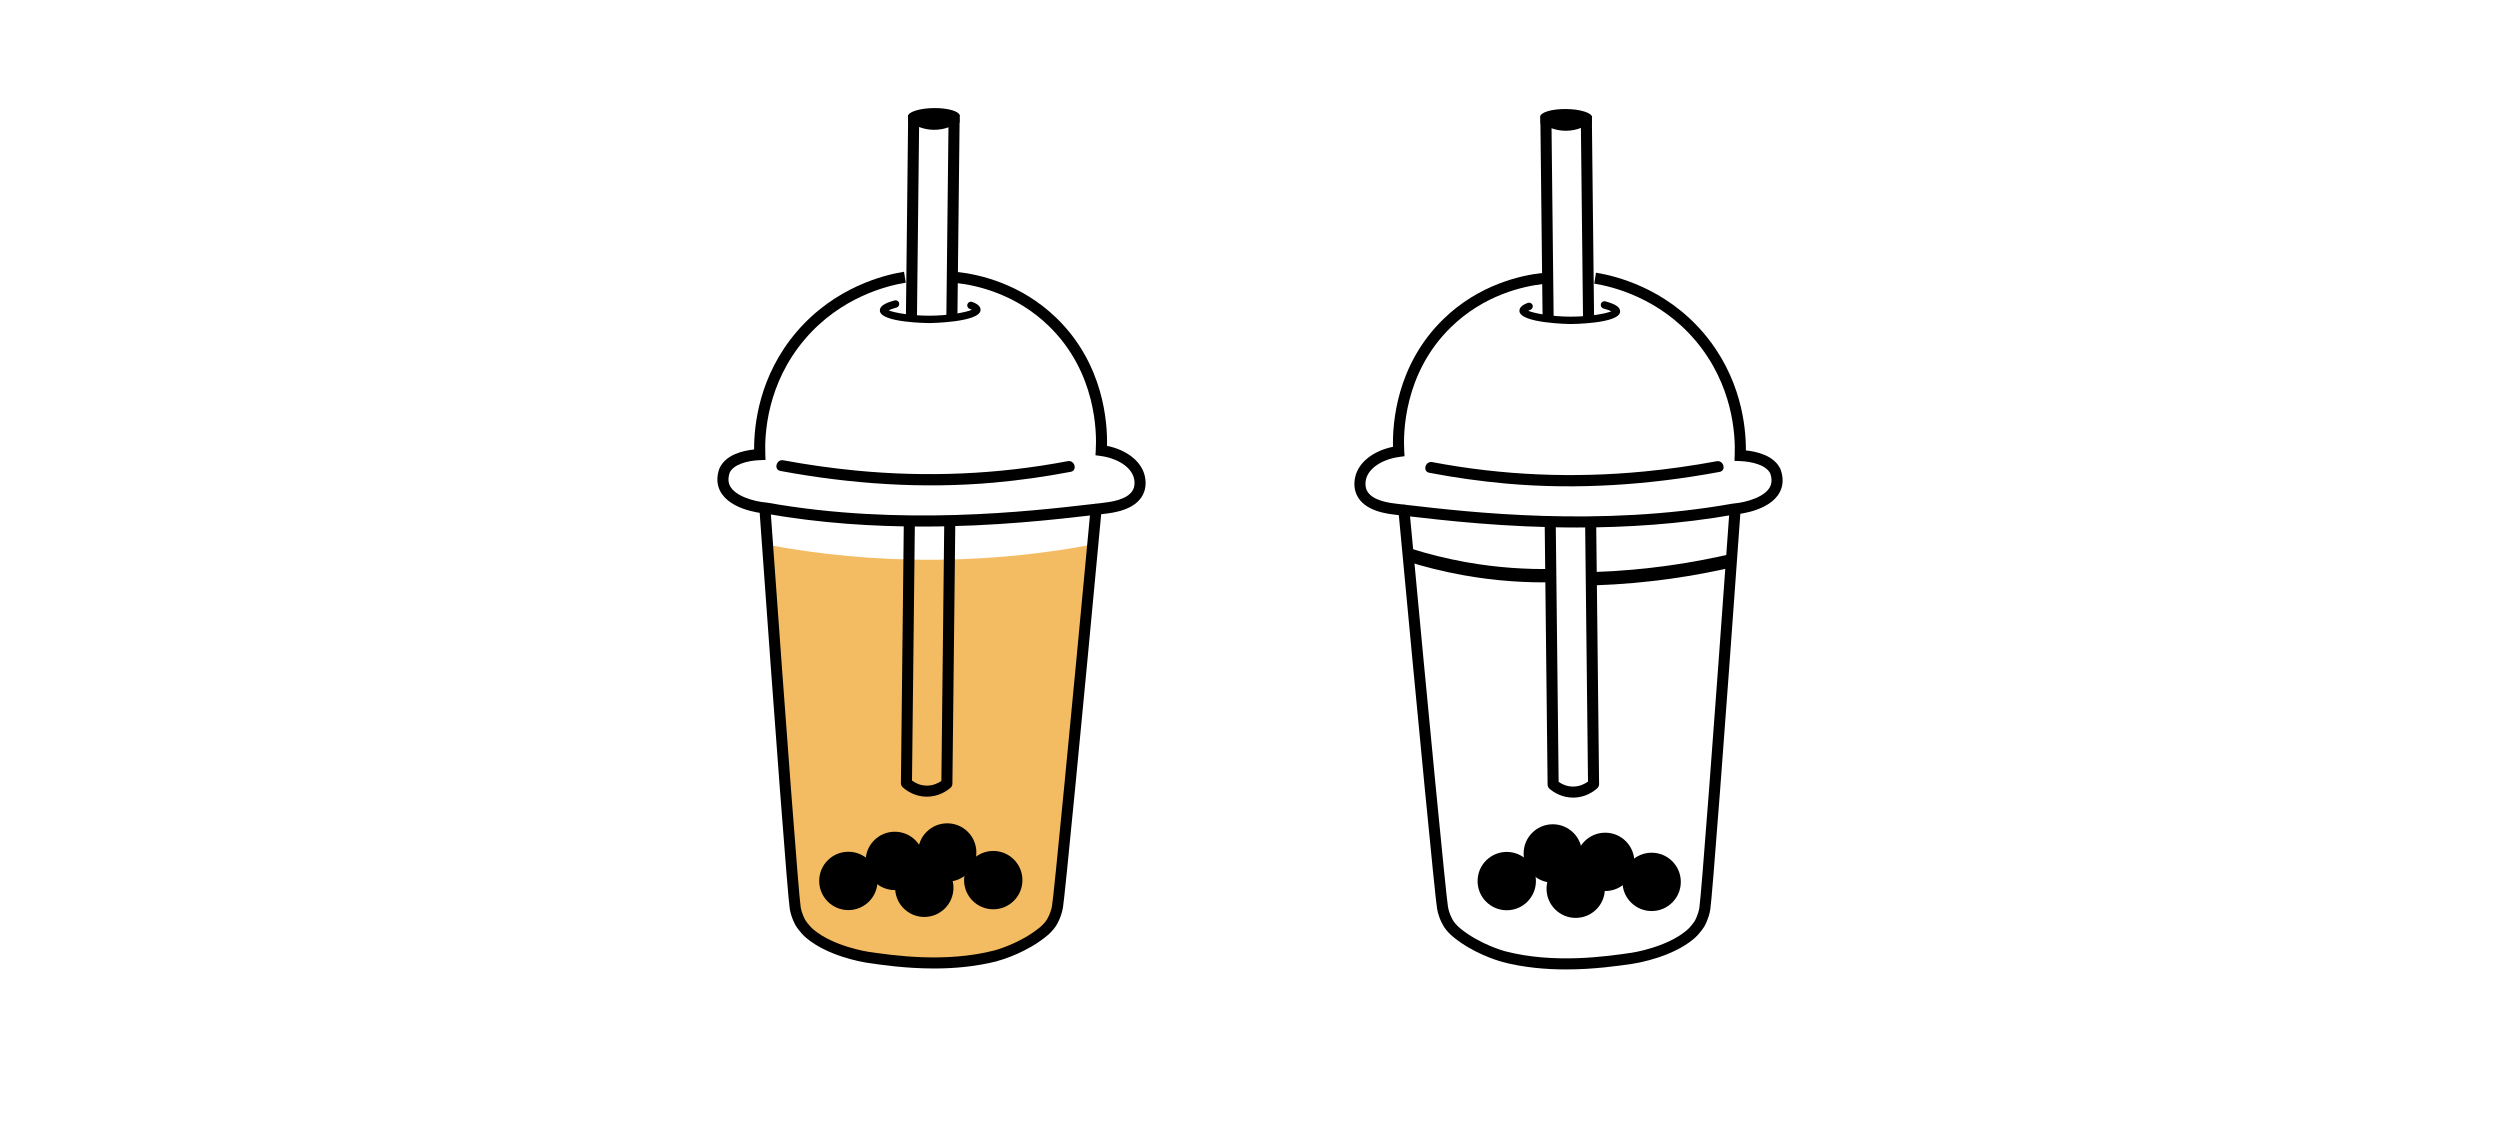
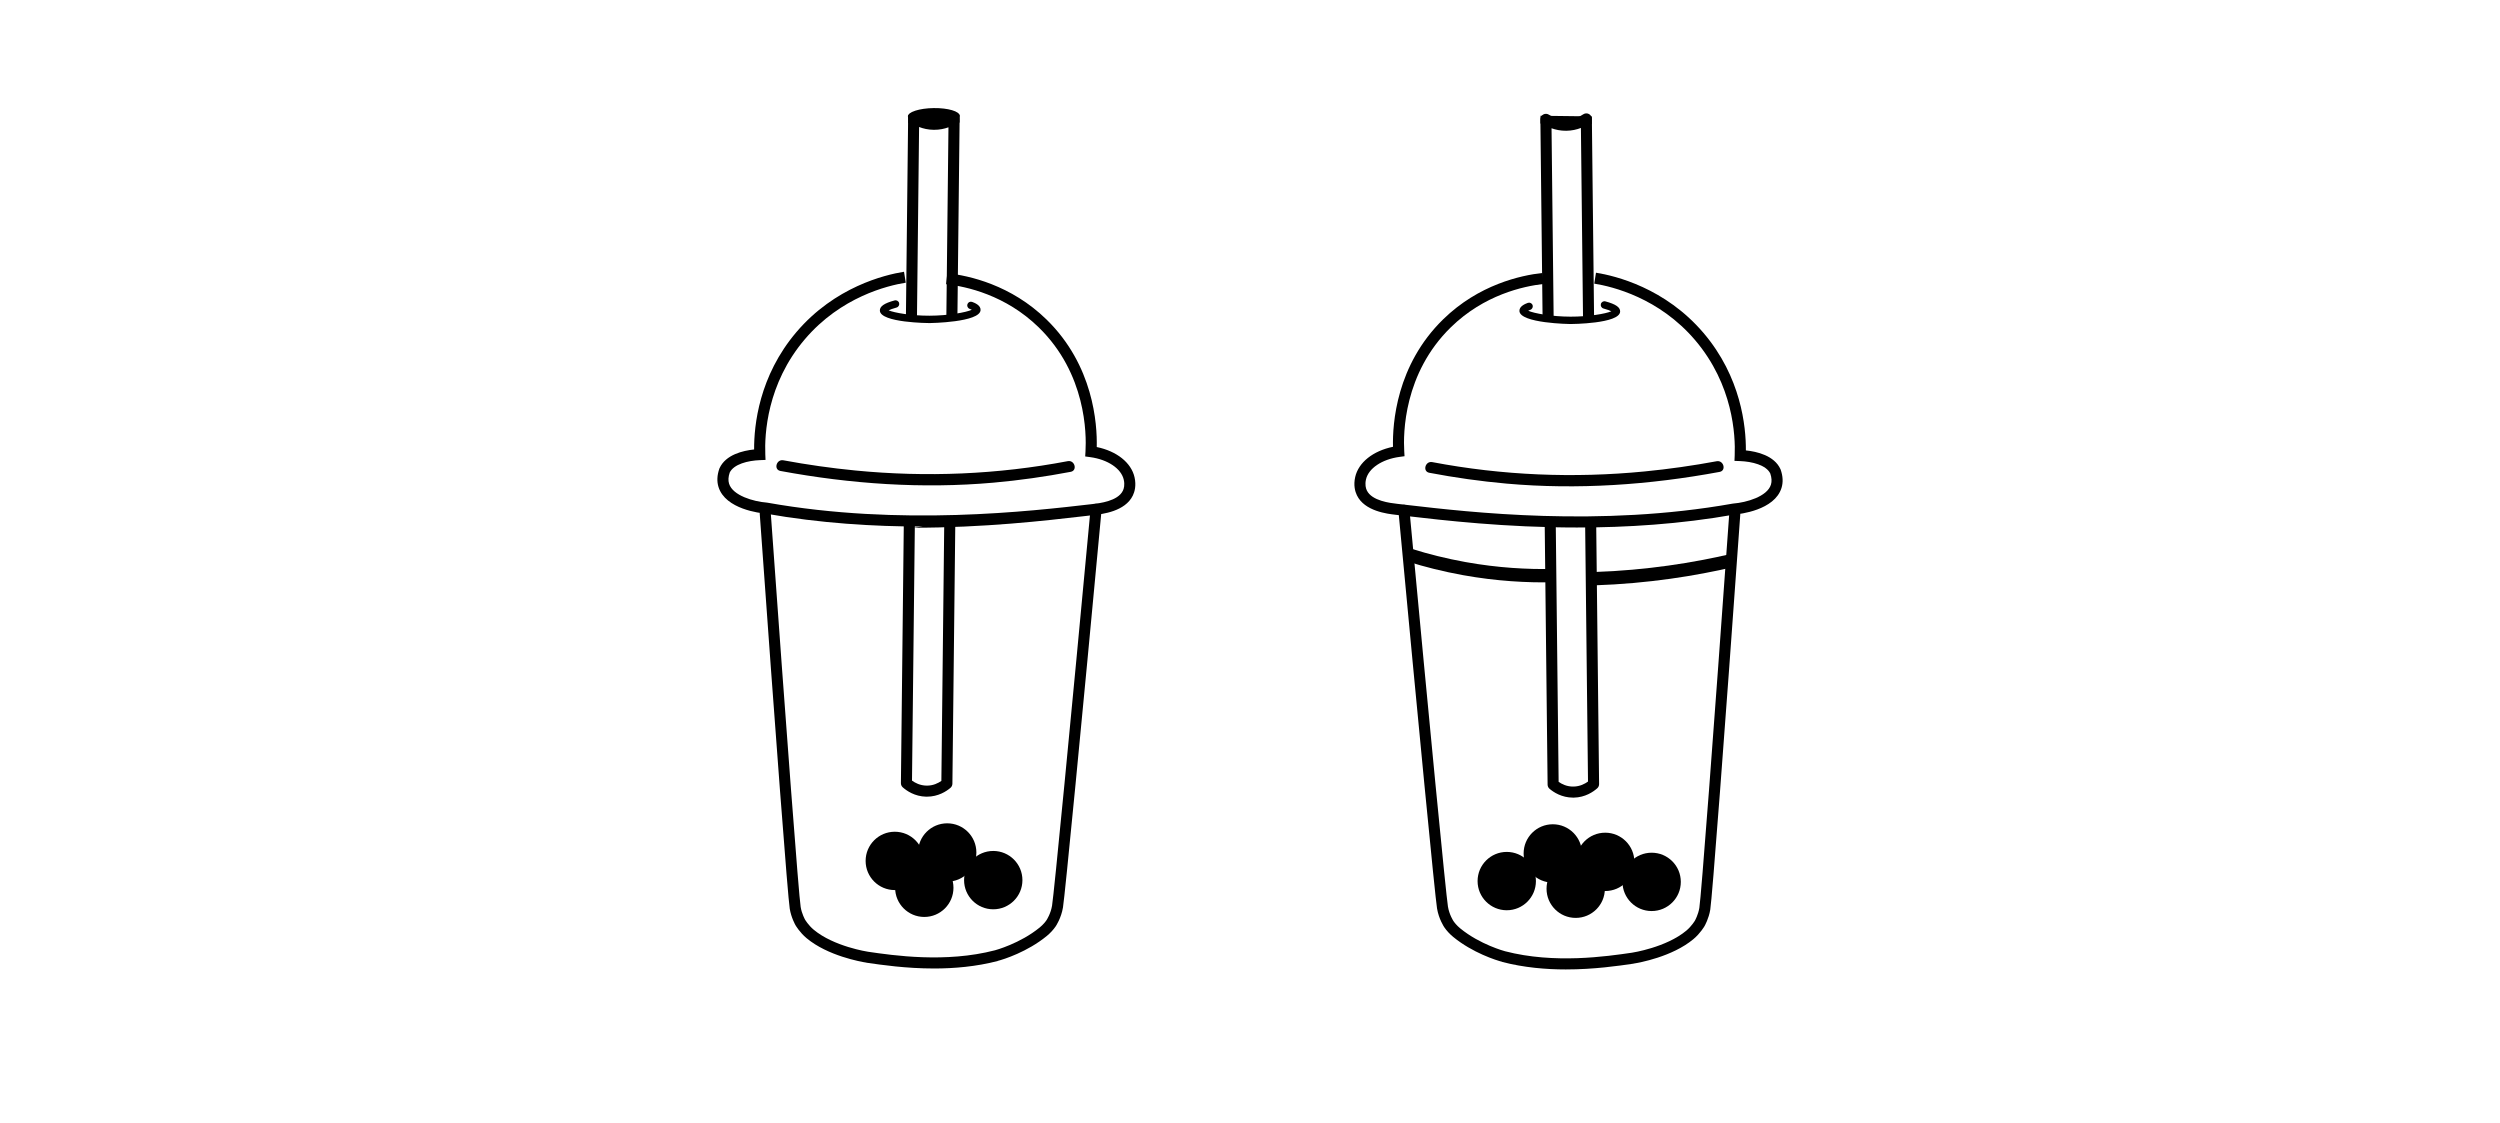
<svg xmlns="http://www.w3.org/2000/svg" id="_レイヤー_2" viewBox="0 0 562.521 252.583">
  <defs>
    <style>.cls-1{fill:#f4bc62;}.cls-2{fill:#fff;}.cls-3{fill:none;stroke:#000;stroke-miterlimit:10;stroke-width:3px;}</style>
  </defs>
  <g id="_レイヤー_1-2">
    <rect class="cls-2" width="562.521" height="252.583" />
-     <path class="cls-1" d="M237.214,208.159c-2.358,1.833-6.086,4.295-11.159,5.985-4.977,1.658-8.837,1.768-14.769,1.89-8.313.17-15.276.313-22.974-3.15-4.035-1.815-6.98-4.04-8.862-5.67-1.86-28.139-3.72-56.279-5.58-84.418,10.108,1.827,22.665,3.283,37.087,3.15,13.579-.126,25.446-1.629,35.118-3.465-2.954,28.559-5.908,57.119-8.862,85.678Z" />
-     <path d="M207.589,118.479c-10.997,0-23.083-.738-35.315-2.913-1.18-.1-9.052-.955-10.61-6.003-.384-1.245-.321-2.623.19-4.096l.043-.106c1.39-3.07,5.298-3.97,7.787-4.228-.033-5.37,1.073-16.506,9.536-26.436,8.626-10.122,19.791-12.848,24.191-13.55l.392,2.458c-4.127.658-14.6,3.214-22.688,12.706-8.59,10.08-9.096,21.49-8.915,25.928l.051,1.246-1.246.048c-2.706.104-5.904.896-6.816,2.805-.316.939-.365,1.776-.144,2.489.834,2.703,5.534,4.029,8.49,4.261l.121.016c29.944,5.333,59.127,1.943,73.153.314l2.311-.267c1.579-.179,5.712-.648,6.851-3.011.234-.484.457-1.306.195-2.472-.561-2.496-3.588-4.536-7.534-5.075l-1.142-.156.068-1.15c.231-3.91.157-17.477-10.511-27.883-7.463-7.281-16.272-9.22-20.858-9.728l.274-2.474c4.904.543,14.326,2.619,22.322,10.42,10.561,10.303,11.428,23.467,11.303,28.696,4.481.918,7.766,3.513,8.505,6.804.42,1.865.024,3.259-.381,4.1-1.736,3.6-6.86,4.181-8.789,4.4l-2.328.268c-8.425.979-22.275,2.589-38.503,2.589Z" />
+     <path d="M207.589,118.479c-10.997,0-23.083-.738-35.315-2.913-1.18-.1-9.052-.955-10.61-6.003-.384-1.245-.321-2.623.19-4.096l.043-.106c1.39-3.07,5.298-3.97,7.787-4.228-.033-5.37,1.073-16.506,9.536-26.436,8.626-10.122,19.791-12.848,24.191-13.55l.392,2.458c-4.127.658-14.6,3.214-22.688,12.706-8.59,10.08-9.096,21.49-8.915,25.928l.051,1.246-1.246.048c-2.706.104-5.904.896-6.816,2.805-.316.939-.365,1.776-.144,2.489.834,2.703,5.534,4.029,8.49,4.261l.121.016c29.944,5.333,59.127,1.943,73.153.314c1.579-.179,5.712-.648,6.851-3.011.234-.484.457-1.306.195-2.472-.561-2.496-3.588-4.536-7.534-5.075l-1.142-.156.068-1.15c.231-3.91.157-17.477-10.511-27.883-7.463-7.281-16.272-9.22-20.858-9.728l.274-2.474c4.904.543,14.326,2.619,22.322,10.42,10.561,10.303,11.428,23.467,11.303,28.696,4.481.918,7.766,3.513,8.505,6.804.42,1.865.024,3.259-.381,4.1-1.736,3.6-6.86,4.181-8.789,4.4l-2.328.268c-8.425.979-22.275,2.589-38.503,2.589Z" />
    <path d="M210.144,217.918c-6.29,0-11.796-.806-15.179-1.302l.002-.012c-1.247-.192-8.729-1.529-13.485-5.512-1.554-1.302-2.462-2.867-2.5-2.934-.038-.067-.956-1.681-1.283-3.688-.435-2.673-3.148-38.388-6.752-88.873-.049-.686.467-1.281,1.152-1.33.689-.059,1.281.467,1.33,1.152,3.543,49.63,6.309,86.085,6.726,88.65.252,1.546.979,2.838.986,2.851.004.007.736,1.256,1.939,2.263,4.531,3.795,12.169,4.958,12.246,4.969,5.666.83,17.455,2.559,28.543-.328h0c.056-.015,5.654-1.508,10.084-5.142.812-.667,1.31-1.324,1.535-1.656.006-.01.937-1.423,1.234-3.246.441-2.708,4.168-41.094,8.667-89.288.064-.684.662-1.188,1.355-1.123.684.064,1.187.67,1.123,1.355-4.505,48.242-8.24,86.7-8.689,89.457-.388,2.38-1.578,4.164-1.629,4.239-.52.768-1.236,1.544-2.018,2.186-4.341,3.562-9.697,5.269-11.042,5.605l.006.024c-4.855,1.262-9.808,1.684-14.351,1.684Z" />
    <path d="M209.152,72.695c-.163,0-11.053-.057-11.176-2.791-.044-.965.979-1.676,3.316-2.306.442-.122.898.143,1.017.585.119.442-.143.898-.585,1.017-.921.249-1.461.471-1.77.63,1.288.552,5.119,1.219,9.195,1.206,4.234-.01,8.208-.74,9.516-1.333-.124-.062-.286-.134-.496-.213-.429-.162-.645-.64-.483-1.069.162-.429.642-.644,1.069-.483.529.2,1.936.73,1.884,1.829-.132,2.778-11.371,2.928-11.485,2.929h-.001Z" />
    <circle cx="223.49" cy="198.036" r="6.564" />
    <circle cx="213.129" cy="191.817" r="6.564" />
    <circle cx="207.974" cy="199.758" r="6.564" />
    <circle cx="201.336" cy="193.712" r="6.564" />
-     <circle cx="190.888" cy="198.216" r="6.564" />
    <path d="M208.563,179.261c-.05,0-.1,0-.151-.001-2.595-.049-4.424-1.338-5.282-2.103-.269-.239-.421-.583-.417-.943l.65-58.5c.008-.683.563-1.231,1.244-1.231h.014c.687.008,1.238.571,1.231,1.258l-.644,57.9c.691.51,1.803,1.103,3.25,1.13,1.518.038,2.681-.587,3.358-1.059l.637-57.305c.008-.683.563-1.231,1.244-1.231h.014c.687.008,1.238.571,1.231,1.258l-.644,57.907c-.004.36-.164.7-.438.933-.877.748-2.721,1.985-5.298,1.985Z" />
    <path d="M205.089,72.165h-.014c-.687-.008-1.238-.571-1.231-1.258l.493-44.38c.005-.457.26-.875.665-1.088.404-.213.893-.187,1.273.068.813.546,2.143,1.199,3.87,1.214,1.83.024,3.199-.697,3.856-1.123.385-.25.876-.268,1.278-.046.402.221.649.645.644,1.104l-.491,44.173c-.008.683-.563,1.231-1.244,1.231h-.014c-.687-.008-1.238-.571-1.231-1.258l.469-42.156c-.901.325-1.993.57-3.289.565-1.277-.011-2.392-.278-3.32-.638l-.471,42.362c-.008.683-.563,1.231-1.244,1.231Z" />
    <ellipse cx="210.116" cy="26.122" rx="5.832" ry="1.805" transform="translate(-.304 2.57) rotate(-.7)" />
    <rect x="204.353" y="25.904" width="11.542" height="1.75" transform="translate(420.56 50.988) rotate(179.3)" />
    <path d="M240.26,103.763c-15.806,3.004-31.806,3.664-47.804,2.101-5.431-.531-10.833-1.299-16.198-2.295-1.566-.291-2.237,2.107-.662,2.4,15.782,2.931,31.94,4.056,47.946,2.633,5.829-.518,11.63-1.346,17.379-2.438,1.572-.299.906-2.698-.662-2.4h0Z" />
    <path d="M354.933,118.693c10.997,0,23.083-.738,35.315-2.913,1.18-.1,9.052-.955,10.61-6.003.384-1.245.321-2.623-.19-4.096l-.043-.106c-1.39-3.07-5.298-3.97-7.787-4.228.033-5.37-1.073-16.506-9.536-26.436-8.626-10.122-19.791-12.848-24.191-13.55l-.392,2.458c4.127.658,14.6,3.214,22.688,12.706,8.59,10.08,9.096,21.49,8.915,25.928l-.051,1.246,1.246.048c2.706.104,5.904.896,6.816,2.805.316.939.365,1.776.144,2.489-.834,2.703-5.534,4.029-8.49,4.261l-.121.016c-29.944,5.333-59.127,1.943-73.153.314l-2.311-.267c-1.579-.179-5.712-.648-6.851-3.011-.234-.484-.457-1.306-.195-2.472.561-2.496,3.588-4.536,7.534-5.075l1.142-.156-.068-1.15c-.231-3.91-.157-17.477,10.511-27.883,7.463-7.281,16.272-9.22,20.858-9.728l-.274-2.474c-4.904.543-14.326,2.619-22.322,10.42-10.561,10.303-11.428,23.467-11.303,28.696-4.481.918-7.766,3.513-8.505,6.804-.42,1.865-.024,3.259.381,4.1,1.736,3.6,6.86,4.181,8.789,4.4l2.328.268c8.425.979,22.275,2.589,38.503,2.589Z" />
    <path d="M352.377,218.132c6.29,0,11.796-.806,15.179-1.302l-.002-.012c1.247-.192,8.729-1.529,13.485-5.512,1.554-1.302,2.462-2.867,2.5-2.934.038-.067.956-1.681,1.283-3.688.435-2.673,3.148-38.388,6.752-88.873.049-.686-.467-1.281-1.152-1.33-.689-.059-1.281.467-1.33,1.152-3.543,49.63-6.309,86.085-6.726,88.65-.252,1.546-.979,2.838-.986,2.851-.004.007-.736,1.256-1.939,2.263-4.531,3.795-12.169,4.958-12.246,4.969-5.666.83-17.455,2.559-28.543-.328h0c-.056-.015-5.654-1.508-10.084-5.142-.812-.667-1.31-1.324-1.535-1.656-.006-.01-.937-1.423-1.234-3.246-.441-2.708-4.168-41.094-8.667-89.288-.064-.684-.662-1.188-1.355-1.123-.684.064-1.187.67-1.123,1.355,4.505,48.242,8.24,86.7,8.689,89.457.388,2.38,1.578,4.164,1.629,4.239.52.768,1.236,1.544,2.018,2.186,4.341,3.562,9.697,5.269,11.042,5.605l-.006.024c4.855,1.262,9.808,1.684,14.351,1.684Z" />
    <path d="M353.369,72.91c.163,0,11.053-.057,11.176-2.791.044-.965-.979-1.676-3.316-2.306-.442-.122-.898.143-1.017.585-.119.442.143.898.585,1.017.921.249,1.461.471,1.77.63-1.288.552-5.119,1.219-9.195,1.206-4.234-.01-8.208-.74-9.516-1.333.124-.062.286-.134.496-.213.429-.162.645-.64.483-1.069-.162-.429-.642-.644-1.069-.483-.529.2-1.936.73-1.884,1.829.132,2.778,11.371,2.928,11.485,2.929h.001Z" />
    <circle cx="339.032" cy="198.251" r="6.564" />
    <circle cx="349.392" cy="192.031" r="6.564" />
    <circle cx="354.547" cy="199.972" r="6.564" />
    <circle cx="361.185" cy="193.926" r="6.564" />
    <circle cx="371.634" cy="198.43" r="6.564" />
    <path d="M353.959,179.475c.05,0,.1,0,.151-.001,2.595-.049,4.424-1.338,5.282-2.103.269-.239.421-.583.417-.943l-.65-58.5c-.008-.683-.563-1.231-1.244-1.231h-.014c-.687.008-1.238.571-1.231,1.258l.644,57.9c-.691.51-1.803,1.103-3.25,1.13-1.518.038-2.681-.587-3.358-1.059l-.637-57.305c-.008-.683-.563-1.231-1.244-1.231h-.014c-.687.008-1.238.571-1.231,1.258l.644,57.907c.004.36.164.7.438.933.877.748,2.721,1.985,5.298,1.985Z" />
    <path d="M357.432,72.379h.014c.687-.008,1.238-.571,1.231-1.258l-.493-44.38c-.005-.457-.26-.875-.665-1.088-.404-.213-.893-.187-1.273.068-.813.546-2.143,1.199-3.87,1.214-1.83.024-3.199-.697-3.856-1.123-.385-.25-.876-.268-1.278-.046-.402.221-.649.645-.644,1.104l.491,44.173c.008.683.563,1.231,1.244,1.231h.014c.687-.008,1.238-.571,1.231-1.258l-.469-42.156c.901.325,1.993.57,3.289.565,1.277-.011,2.392-.278,3.32-.638l.471,42.362c.008.683.563,1.231,1.244,1.231Z" />
-     <ellipse cx="352.405" cy="26.337" rx="1.805" ry="5.832" transform="translate(321.764 378.393) rotate(-89.3)" />
    <rect x="346.626" y="26.118" width="11.542" height="1.75" transform="translate(.356 -4.304) rotate(.7)" />
    <path d="M322.261,103.977c15.806,3.004,31.806,3.664,47.804,2.101,5.431-.531,10.833-1.299,16.198-2.295,1.566-.291,2.237,2.107.662,2.4-15.782,2.931-31.94,4.056-47.946,2.633-5.829-.518-11.63-1.346-17.379-2.438-1.572-.299-.906-2.698.662-2.4h0Z" />
    <path class="cls-3" d="M358.598,130.215c12.256-.404,22.79-2.155,31.097-4.083" />
    <path class="cls-3" d="M317.342,124.968c3.601,1.123,7.657,2.167,12.128,2.973,7.478,1.348,14.217,1.687,19.859,1.579" />
  </g>
</svg>